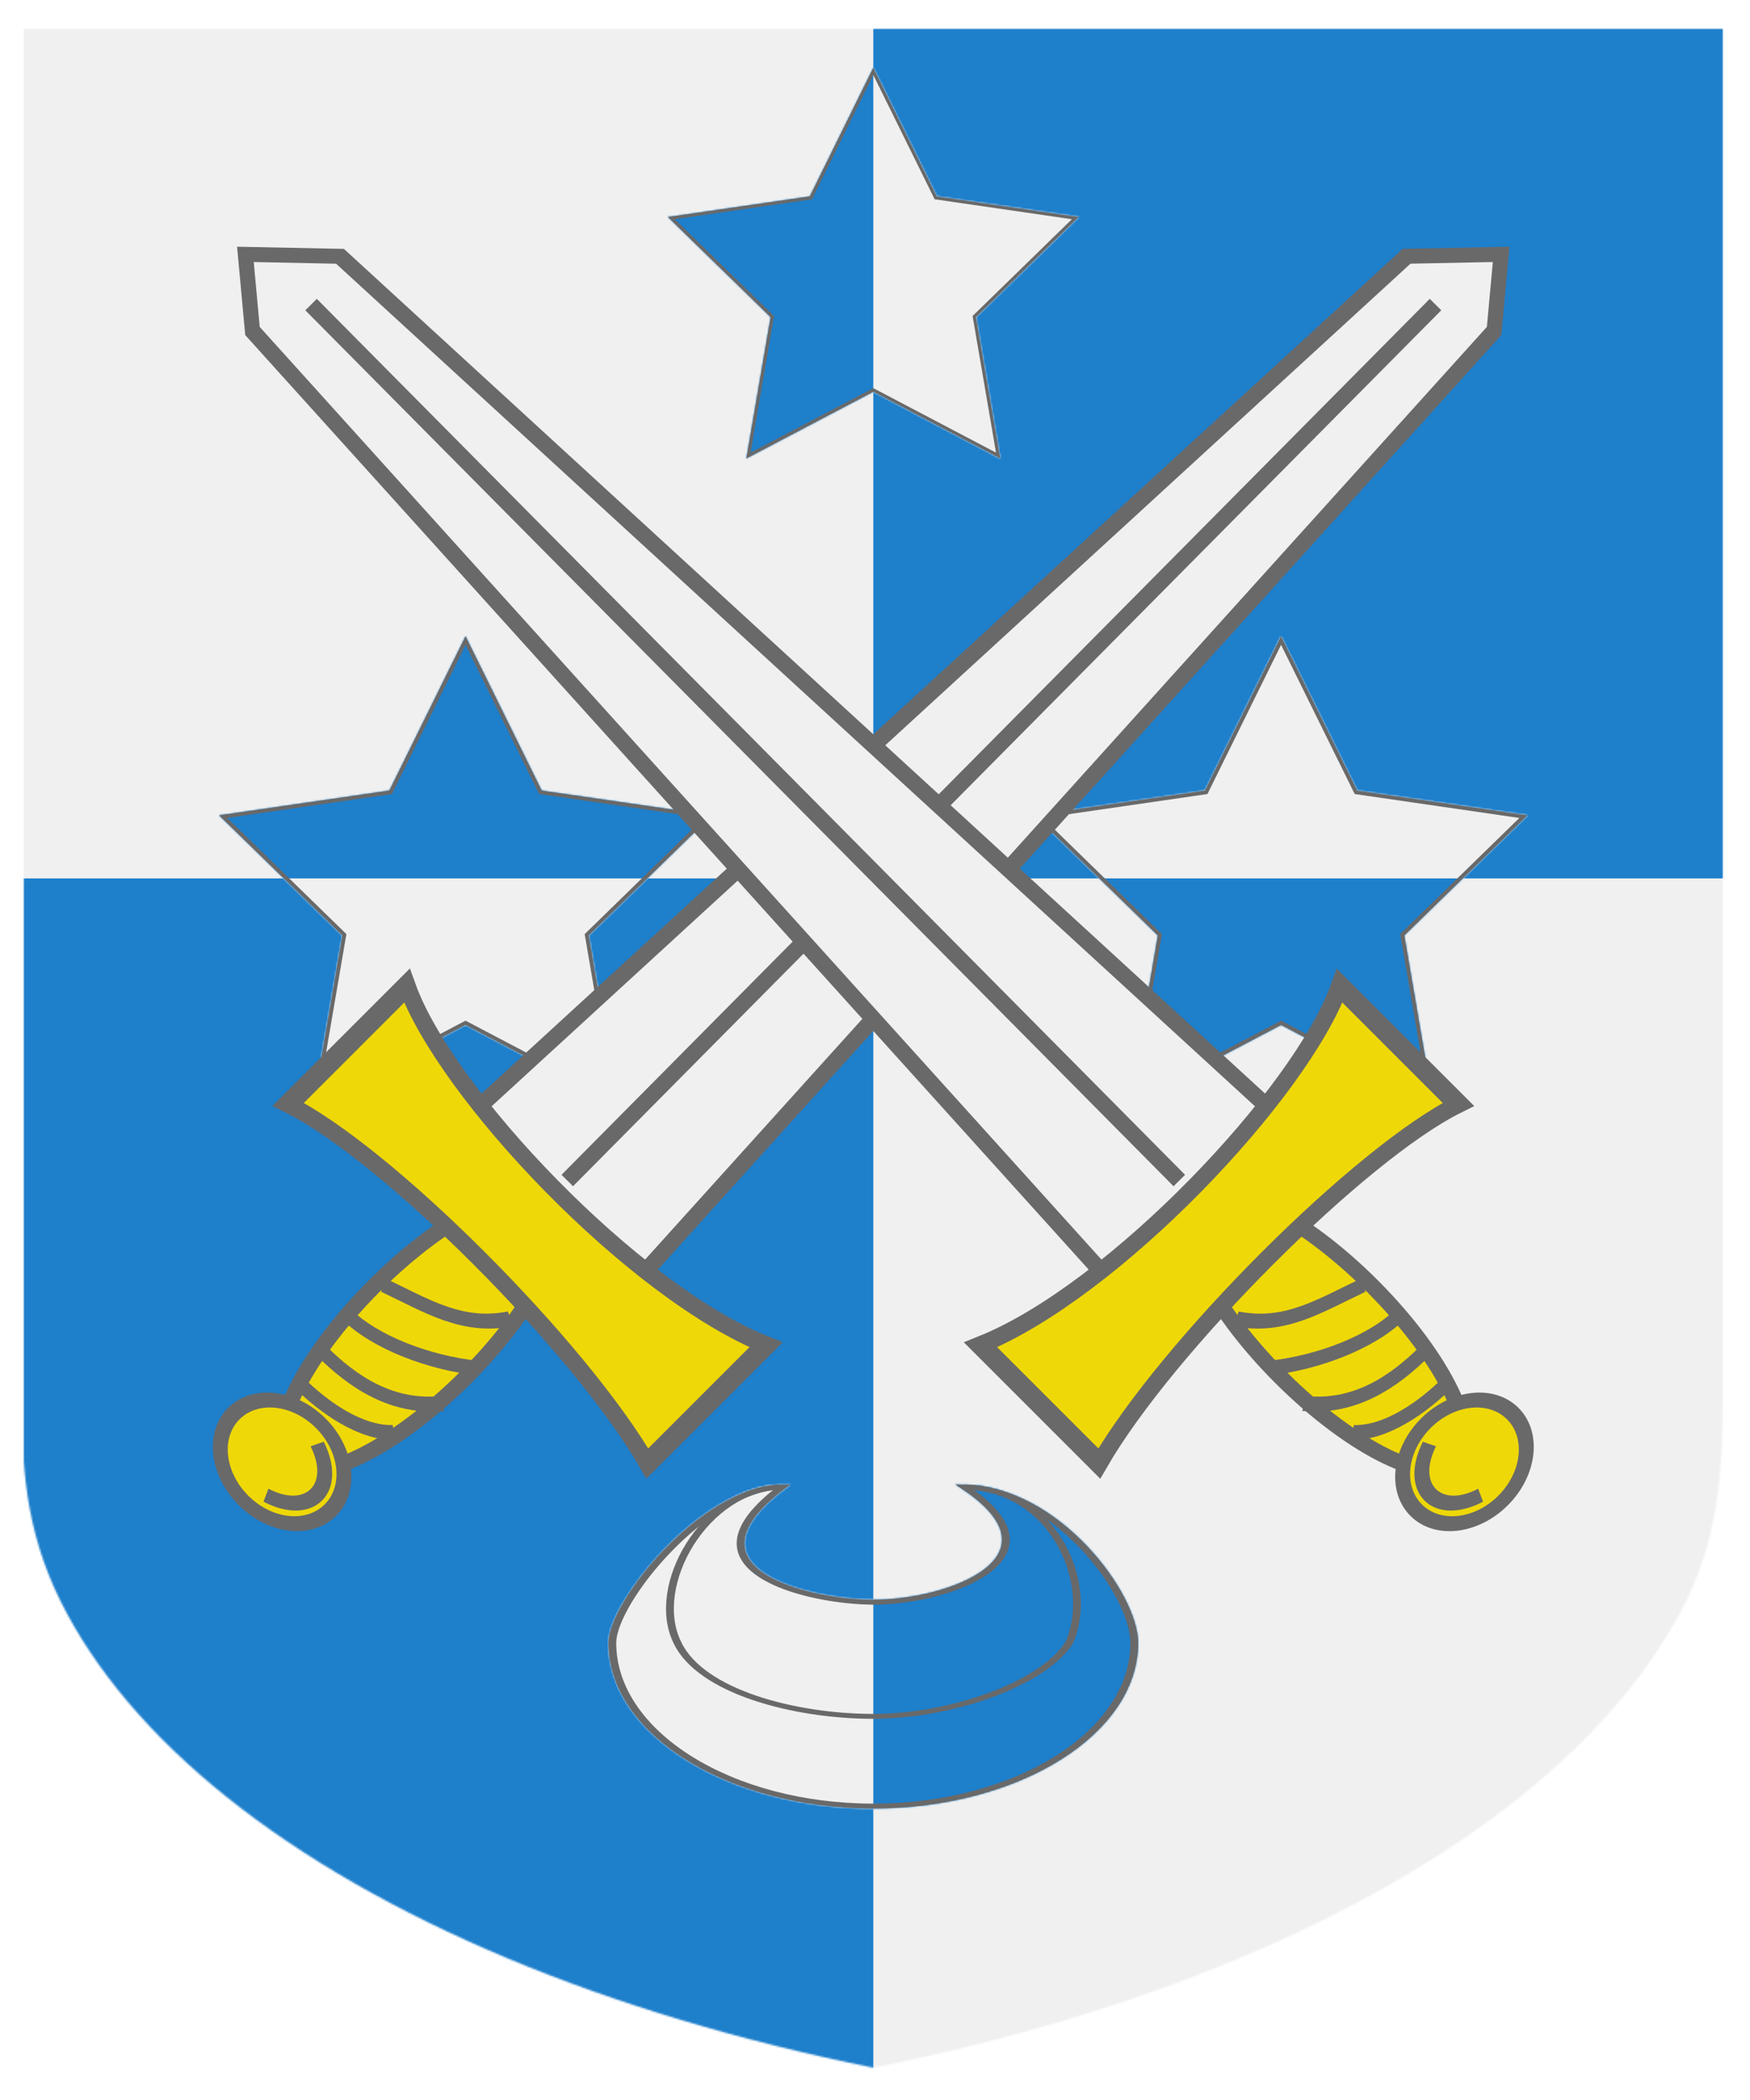
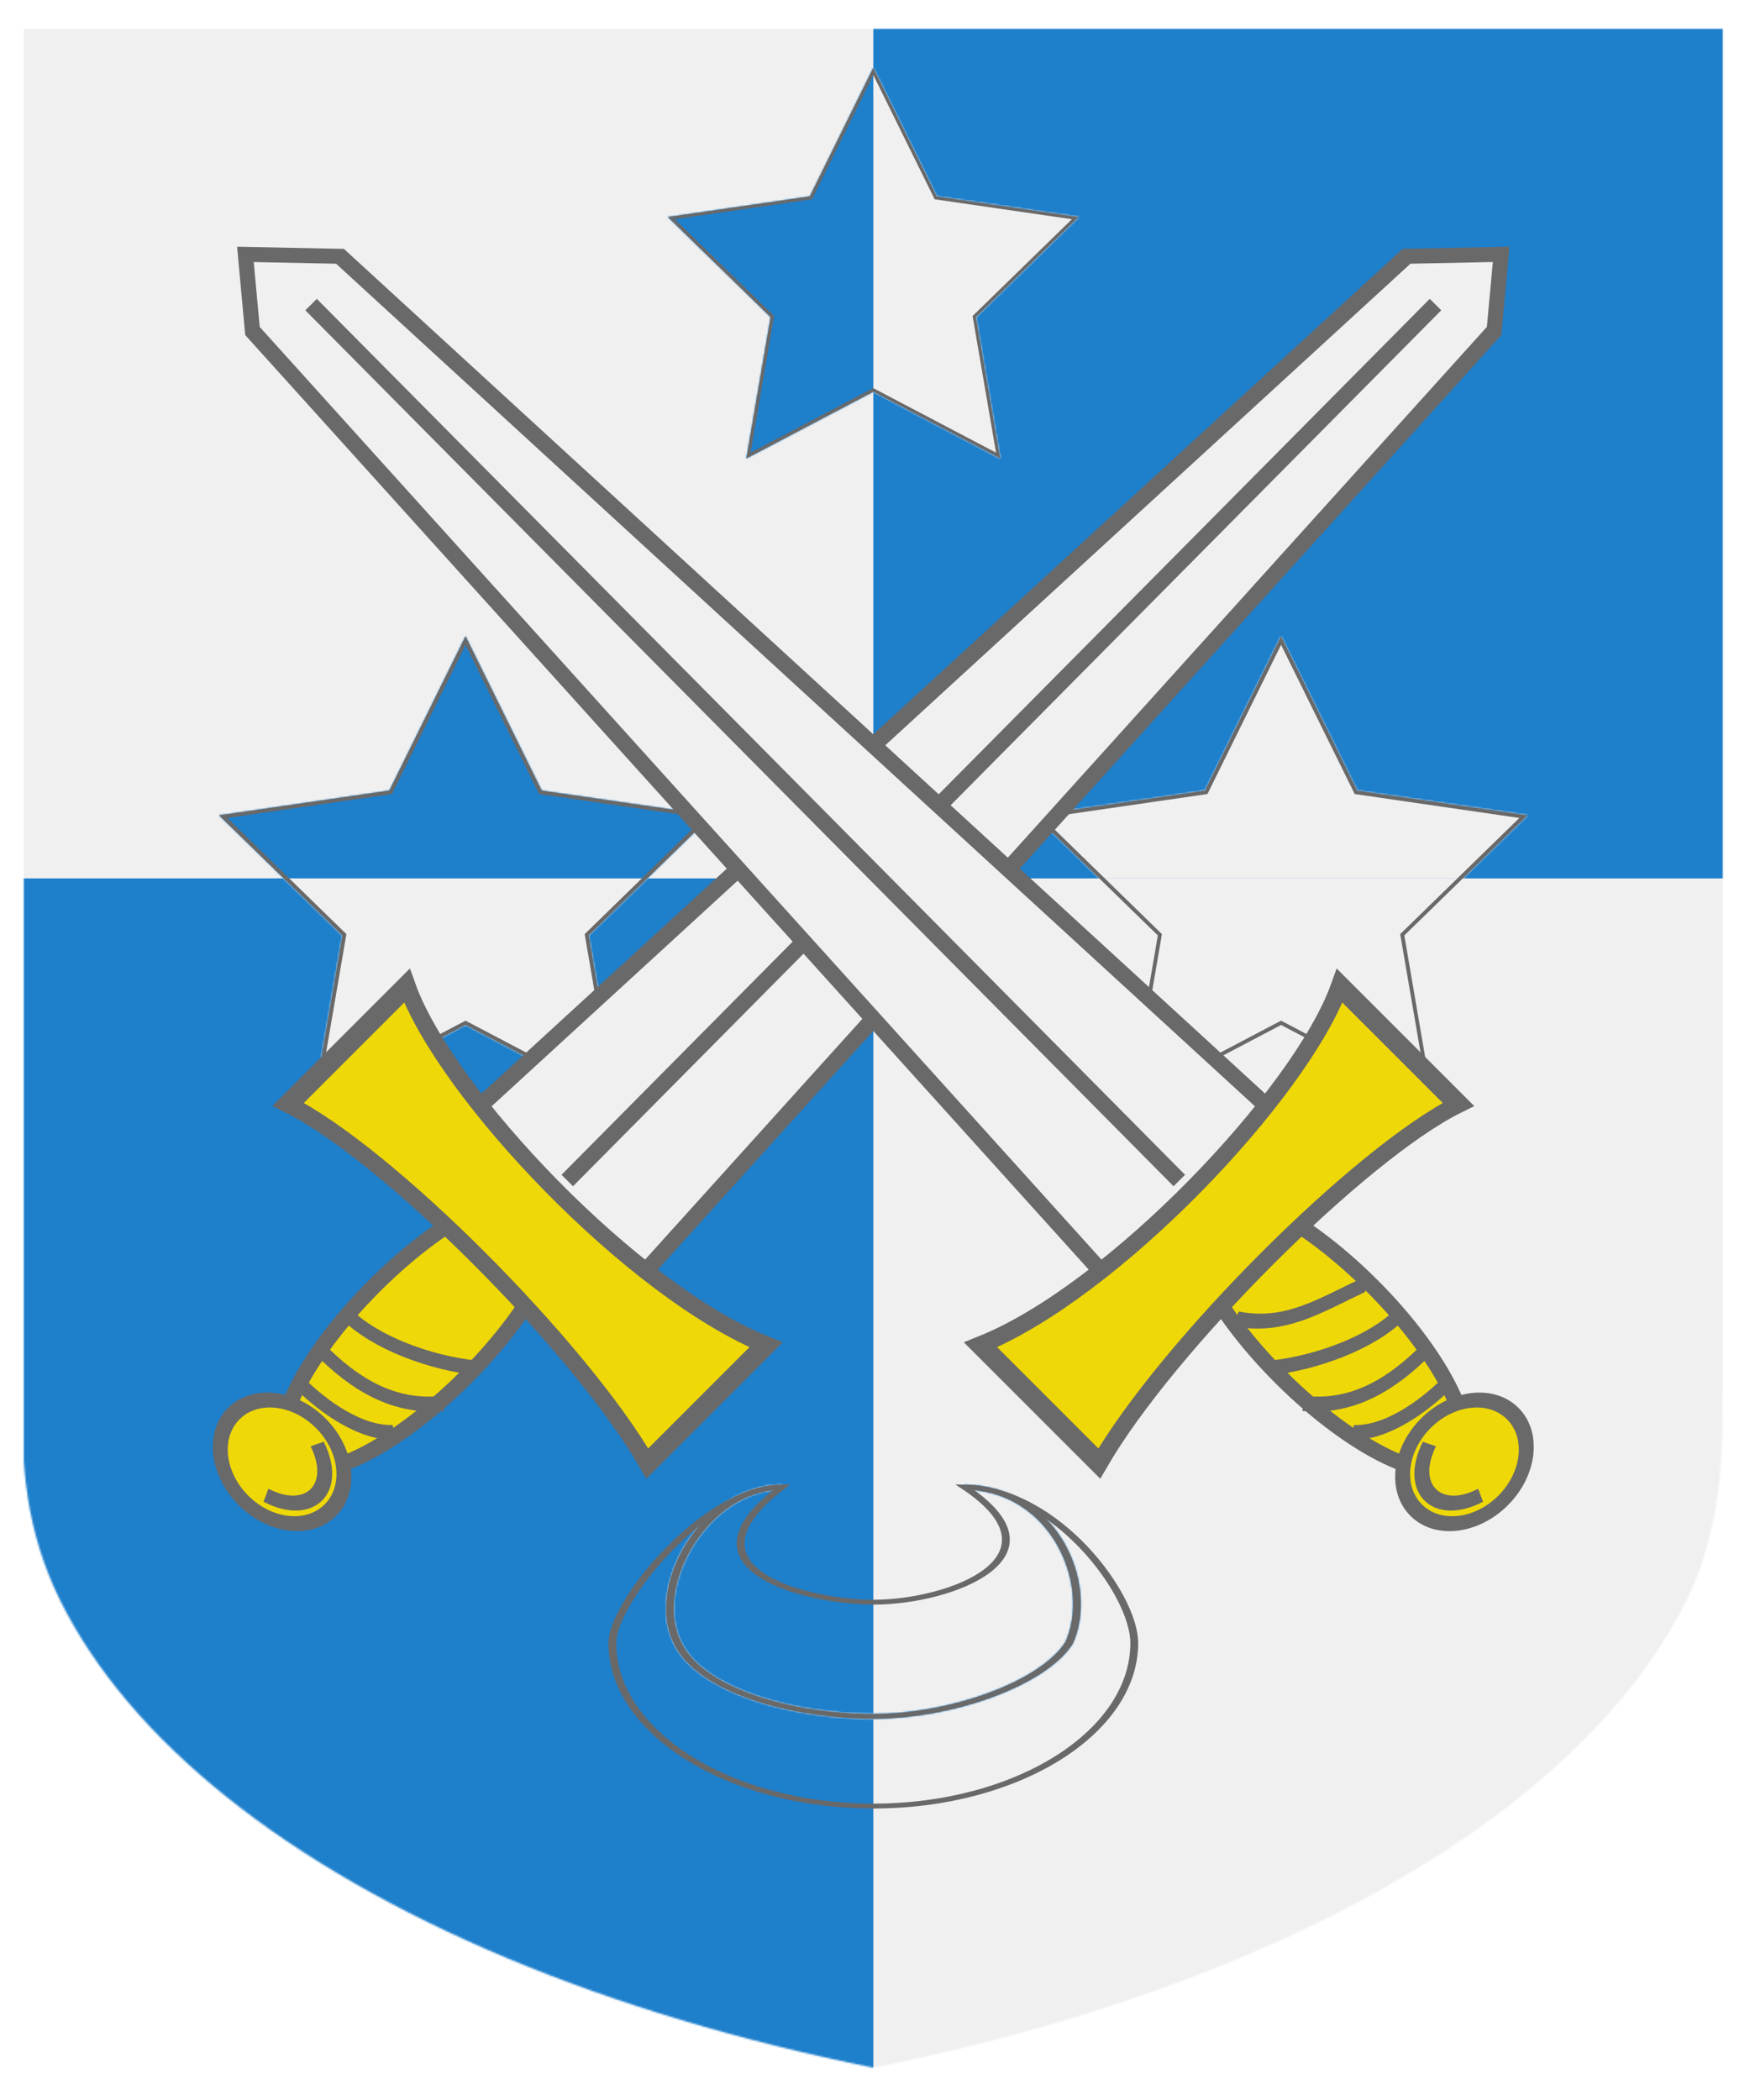
<svg xmlns="http://www.w3.org/2000/svg" version="1.1" baseProfile="full" preserveAspectRatio="xMidYMid meet" height="600" width="500" viewBox="0,0,1030,1230 ">
  <defs>
    <filter id="shiny" x="0" y="0" width="150%" height="150%">
      <feGaussianBlur in="SourceAlpha" stdDeviation="4" result="blur1" />
      <feSpecularLighting result="specOut" in="blur1" specularExponent="20" lighting-color="#696969">
        <fePointLight x="300" y="300" z="500" />
      </feSpecularLighting>
      <feComposite result="highlight" in="SourceGraphic" in2="specOut" operator="arithmetic" k1="0" k2="1" k3="1" k4="0" />
      <feOffset result="offOut" in="SourceGraphic" dx="14" dy="14" />
      <feColorMatrix result="matrixOut" in="offOut" type="matrix" values="0.2 0 0 0 0 0 0.2 0 0 0 0 0 0.2 0 0 0 0 0 1 0" />
      <feGaussianBlur result="blurOut" in="matrixOut" stdDeviation="10" />
      <feBlend in="highlight" in2="blurOut" mode="normal" />
    </filter>
  </defs>
  <g filter="url(#shiny)">
    <g mask="url(#mask13)">
      <g>
        <g>
          <title>quarterly</title>
          <desc>Division used to fill field</desc>
          <g stroke-width="2" stroke="none">
            <g fill="#F0F0F0">
              <rect x="-100" y="-100" width="1200" height="1400" />
            </g>
            <g fill="#1E7FCB">
              <path fill-rule="evenodd" d="M500,500 v800   h-600   v-800  h600zM500,500 v-600  h600 v600   h-600  z" />
            </g>
          </g>
        </g>
        <defs>
          <mask id="mask9">
            <g style="fill:#ffffff;">
              <g transform=" translate(375,25) scale(0.625, 0.625) ">
                <title>a mullet</title>
                <g fill-rule="evenodd" stroke="#696969" stroke-width="3">
                  <g>
                    <path d="M200,0L258.779,119.098 390.211,138.197 295.106,230.902 317.557,361.803 200,300 82.443,361.803 104.894,230.902 9.789,138.197 141.221,119.098 Z" />
                  </g>
                </g>
              </g>
            </g>
          </mask>
        </defs>
        <g mask="url(#mask9)">
          <g stroke-width="2" stroke="none">
            <g fill="#1E7FCB">
              <rect x="0" y="0" width="1000" height="1200" />
            </g>
            <g fill="#F0F0F0">
              <path fill-rule="evenodd" d="M500,500 v800   h-600   v-800  h600zM500,500 v-600  h600 v600   h-600  z" />
            </g>
          </g>
        </g>
        <g style="fill:none;">
          <g transform=" translate(375,25) scale(0.625, 0.625) ">
            <title>a mullet</title>
            <g fill-rule="evenodd" stroke="#696969" stroke-width="3">
              <g>
                <path d="M200,0L258.779,119.098 390.211,138.197 295.106,230.902 317.557,361.803 200,300 82.443,361.803 104.894,230.902 9.789,138.197 141.221,119.098 Z" />
              </g>
            </g>
          </g>
        </g>
        <defs>
          <mask id="mask10">
            <g style="fill:#ffffff;">
              <g transform=" translate(110,360) scale(0.75, 0.75) ">
                <title>two mullets</title>
                <g fill-rule="evenodd" stroke="#696969" stroke-width="3">
                  <g>
                    <path d="M200,0L258.779,119.098 390.211,138.197 295.106,230.902 317.557,361.803 200,300 82.443,361.803 104.894,230.902 9.789,138.197 141.221,119.098 Z" />
                  </g>
                </g>
              </g>
            </g>
          </mask>
        </defs>
        <g mask="url(#mask10)">
          <g stroke-width="2" stroke="none">
            <g fill="#1E7FCB">
              <rect x="0" y="0" width="1000" height="1200" />
            </g>
            <g fill="#F0F0F0">
              <path fill-rule="evenodd" d="M500,500 v800   h-600   v-800  h600zM500,500 v-600  h600 v600   h-600  z" />
            </g>
          </g>
        </g>
        <g style="fill:none;">
          <g transform=" translate(110,360) scale(0.75, 0.75) ">
            <title>two mullets</title>
            <g fill-rule="evenodd" stroke="#696969" stroke-width="3">
              <g>
                <path d="M200,0L258.779,119.098 390.211,138.197 295.106,230.902 317.557,361.803 200,300 82.443,361.803 104.894,230.902 9.789,138.197 141.221,119.098 Z" />
              </g>
            </g>
          </g>
        </g>
        <defs>
          <mask id="mask11">
            <g style="fill:#ffffff;">
              <g transform=" translate(590,360) scale(0.75, 0.75) ">
                <title>two mullets</title>
                <g fill-rule="evenodd" stroke="#696969" stroke-width="3">
                  <g>
                    <path d="M200,0L258.779,119.098 390.211,138.197 295.106,230.902 317.557,361.803 200,300 82.443,361.803 104.894,230.902 9.789,138.197 141.221,119.098 Z" />
                  </g>
                </g>
              </g>
            </g>
          </mask>
        </defs>
        <g mask="url(#mask11)">
          <g stroke-width="2" stroke="none">
            <g fill="#1E7FCB">
-               <rect x="0" y="0" width="1000" height="1200" />
-             </g>
+               </g>
            <g fill="#F0F0F0">
              <path fill-rule="evenodd" d="M500,500 v800   h-600   v-800  h600zM500,500 v-600  h600 v600   h-600  z" />
            </g>
          </g>
        </g>
        <g style="fill:none;">
          <g transform=" translate(590,360) scale(0.75, 0.75) ">
            <title>two mullets</title>
            <g fill-rule="evenodd" stroke="#696969" stroke-width="3">
              <g>
                <path d="M200,0L258.779,119.098 390.211,138.197 295.106,230.902 317.557,361.803 200,300 82.443,361.803 104.894,230.902 9.789,138.197 141.221,119.098 Z" />
              </g>
            </g>
          </g>
        </g>
        <defs>
          <mask id="mask12">
            <g style="fill:#ffffff;">
              <g transform=" translate(346.4,854) scale(0.768, 0.48) ">
                <title>a crescent</title>
                <g fill-rule="evenodd" stroke="#696969" stroke-width="3">
-                   <path d="M 400,200 C 400,310 310,400 200,400 90,400 0,310 0,200 0,150 71,9.9 130,8.8 46,110 150,150 200,150 260,150 350,94 270,8.8 340,11 400,140 400,200" stroke-width="6" />
                  <path fill="none" stroke-width="6" d="M 130,8.8 C 71,9.9 28,130 50,200 c 18,60 90,90 150,90 60,0 130,-40 150,-90 C 370,130 340,11 270,8.8" />
                </g>
              </g>
            </g>
          </mask>
        </defs>
        <g mask="url(#mask12)">
          <g stroke-width="2" stroke="none">
            <g fill="#1E7FCB">
              <rect x="0" y="0" width="1000" height="1200" />
            </g>
            <g fill="#F0F0F0">
              <path fill-rule="evenodd" d="M500,500 v800   h-600   v-800  h600zM500,500 v-600  h600 v600   h-600  z" />
            </g>
          </g>
        </g>
        <g style="fill:none;">
          <g transform=" translate(346.4,854) scale(0.768, 0.48) ">
            <title>a crescent</title>
            <g fill-rule="evenodd" stroke="#696969" stroke-width="3">
              <path d="M 400,200 C 400,310 310,400 200,400 90,400 0,310 0,200 0,150 71,9.9 130,8.8 46,110 150,150 200,150 260,150 350,94 270,8.8 340,11 400,140 400,200" stroke-width="6" />
              <path fill="none" stroke-width="6" d="M 130,8.8 C 71,9.9 28,130 50,200 c 18,60 90,90 150,90 60,0 130,-40 150,-90 C 370,130 340,11 270,8.8" />
            </g>
          </g>
        </g>
        <g fill="#F0F0F0">
          <g transform="rotate(45,500,500)  translate(344.608,-25) scale(3.182, 2.652) ">
            <title>two swords</title>
            <g transform="translate(97.663,0) scale(-1,1)">
              <desc>reversed charge</desc>
              <g />
              <g fill="#F0F0F0">
                <path stroke="#696969" stroke-width="3" d="M27.11,298.5 70.55,296.5 60.45,16.65 48.33,1.5 39.23,14.63   z " />
                <path stroke="#696969" stroke-width="3" d="M50.35,19.68 49.34,293.4   " />
              </g>
              <g fill="#EFD807">
                <path stroke="#696969" stroke-width="2.934" d="m60.79,340.2   c0,22.71 -5.354,41.13 -11.96,41.13 -6.604,0 -11.96,-18.41 -11.96,-41.13 0,-22.71 5.354,-41.13 11.96,-41.13 6.604,0 11.96,18.41 11.96,41.13   z " />
                <path stroke="#696969" stroke-width="3.718" d="m1.859,288   c24.24,12.42 74.75,10.86 93.94,0   l0,37.25   c-19.19,-7.759 -69.7,-7.759 -93.94,0   z " />
-                 <path stroke="#696969" stroke-width="3" d="M38.67,324   C43.78,333.2 51.42,335.1 59.74,338.7   " />
                <path stroke="#696969" stroke-width="3" d="m36.52,336.9   c7.034,6.792 16.86,12.14 24.29,12.14   " />
                <path stroke="#696969" stroke-width="3" d="m36.52,348   c5.917,8.63 14.39,10.71 22.86,10.71   " />
                <path stroke="#696969" stroke-width="3" d="m39.02,360.1   c4.217,5.373 12.41,7.143 19.29,7.143   " />
              </g>
              <g fill="#EFD807">
                <path stroke="#696969" stroke-width="3" d="m62.47,382.3   c0,6.695 -5.653,12.12 -12.63,12.12 -6.974,0 -12.63,-5.427 -12.63,-12.12 0,-6.695 5.653,-12.12 12.63,-12.12 6.974,0 12.63,5.427 12.63,12.12   z " />
                <path stroke="#696969" stroke-width="3" d="m47.59,374   c-8.832,3.557 -8.605,12.84 0,16.07   " />
              </g>
            </g>
          </g>
        </g>
        <g fill="#F0F0F0">
          <g transform="rotate(-45,500,500)  translate(344.608,-25) scale(3.182, 2.652) ">
            <title>two swords</title>
            <g />
            <g fill="#F0F0F0">
              <path stroke="#696969" stroke-width="3" d="M27.11,298.5 70.55,296.5 60.45,16.65 48.33,1.5 39.23,14.63   z " />
              <path stroke="#696969" stroke-width="3" d="M50.35,19.68 49.34,293.4   " />
            </g>
            <g fill="#EFD807">
-               <path stroke="#696969" stroke-width="2.934" d="m60.79,340.2   c0,22.71 -5.354,41.13 -11.96,41.13 -6.604,0 -11.96,-18.41 -11.96,-41.13 0,-22.71 5.354,-41.13 11.96,-41.13 6.604,0 11.96,18.41 11.96,41.13   z " />
+               <path stroke="#696969" stroke-width="2.934" d="m60.79,340.2   c0,22.71 -5.354,41.13 -11.96,41.13 -6.604,0 -11.96,-18.41 -11.96,-41.13 0,-22.71 5.354,-41.13 11.96,-41.13 6.604,0 11.96,18.41 11.96,41.13   " />
              <path stroke="#696969" stroke-width="3.718" d="m1.859,288   c24.24,12.42 74.75,10.86 93.94,0   l0,37.25   c-19.19,-7.759 -69.7,-7.759 -93.94,0   z " />
              <path stroke="#696969" stroke-width="3" d="M38.67,324   C43.78,333.2 51.42,335.1 59.74,338.7   " />
              <path stroke="#696969" stroke-width="3" d="m36.52,336.9   c7.034,6.792 16.86,12.14 24.29,12.14   " />
              <path stroke="#696969" stroke-width="3" d="m36.52,348   c5.917,8.63 14.39,10.71 22.86,10.71   " />
              <path stroke="#696969" stroke-width="3" d="m39.02,360.1   c4.217,5.373 12.41,7.143 19.29,7.143   " />
            </g>
            <g fill="#EFD807">
              <path stroke="#696969" stroke-width="3" d="m62.47,382.3   c0,6.695 -5.653,12.12 -12.63,12.12 -6.974,0 -12.63,-5.427 -12.63,-12.12 0,-6.695 5.653,-12.12 12.63,-12.12 6.974,0 12.63,5.427 12.63,12.12   z " />
              <path stroke="#696969" stroke-width="3" d="m47.59,374   c-8.832,3.557 -8.605,12.84 0,16.07   " />
            </g>
          </g>
        </g>
      </g>
    </g>
    <defs>
      <mask id="mask13">
        <path fill="#FFFFFF" d="m 0,0 v 800 c -2.506,43.111 1.234,84.335 21.49,125.136 20.255,40.801 53.478,79.986 98.039,115.636 44.562,35.649 100.449,67.752 164.923,94.734 64.475,26.983 137.516,48.837 215.548,64.493 78.031,-15.656 151.073,-37.511 215.548,-64.493 64.475,-26.983 120.362,-59.085 164.923,-94.734 44.562,-35.65 77.784,-74.834 98.039,-115.636 C 998.766,884.335 1000.145,841.931 1000,800 V 0 Z" />
      </mask>
    </defs>
  </g>
</svg>